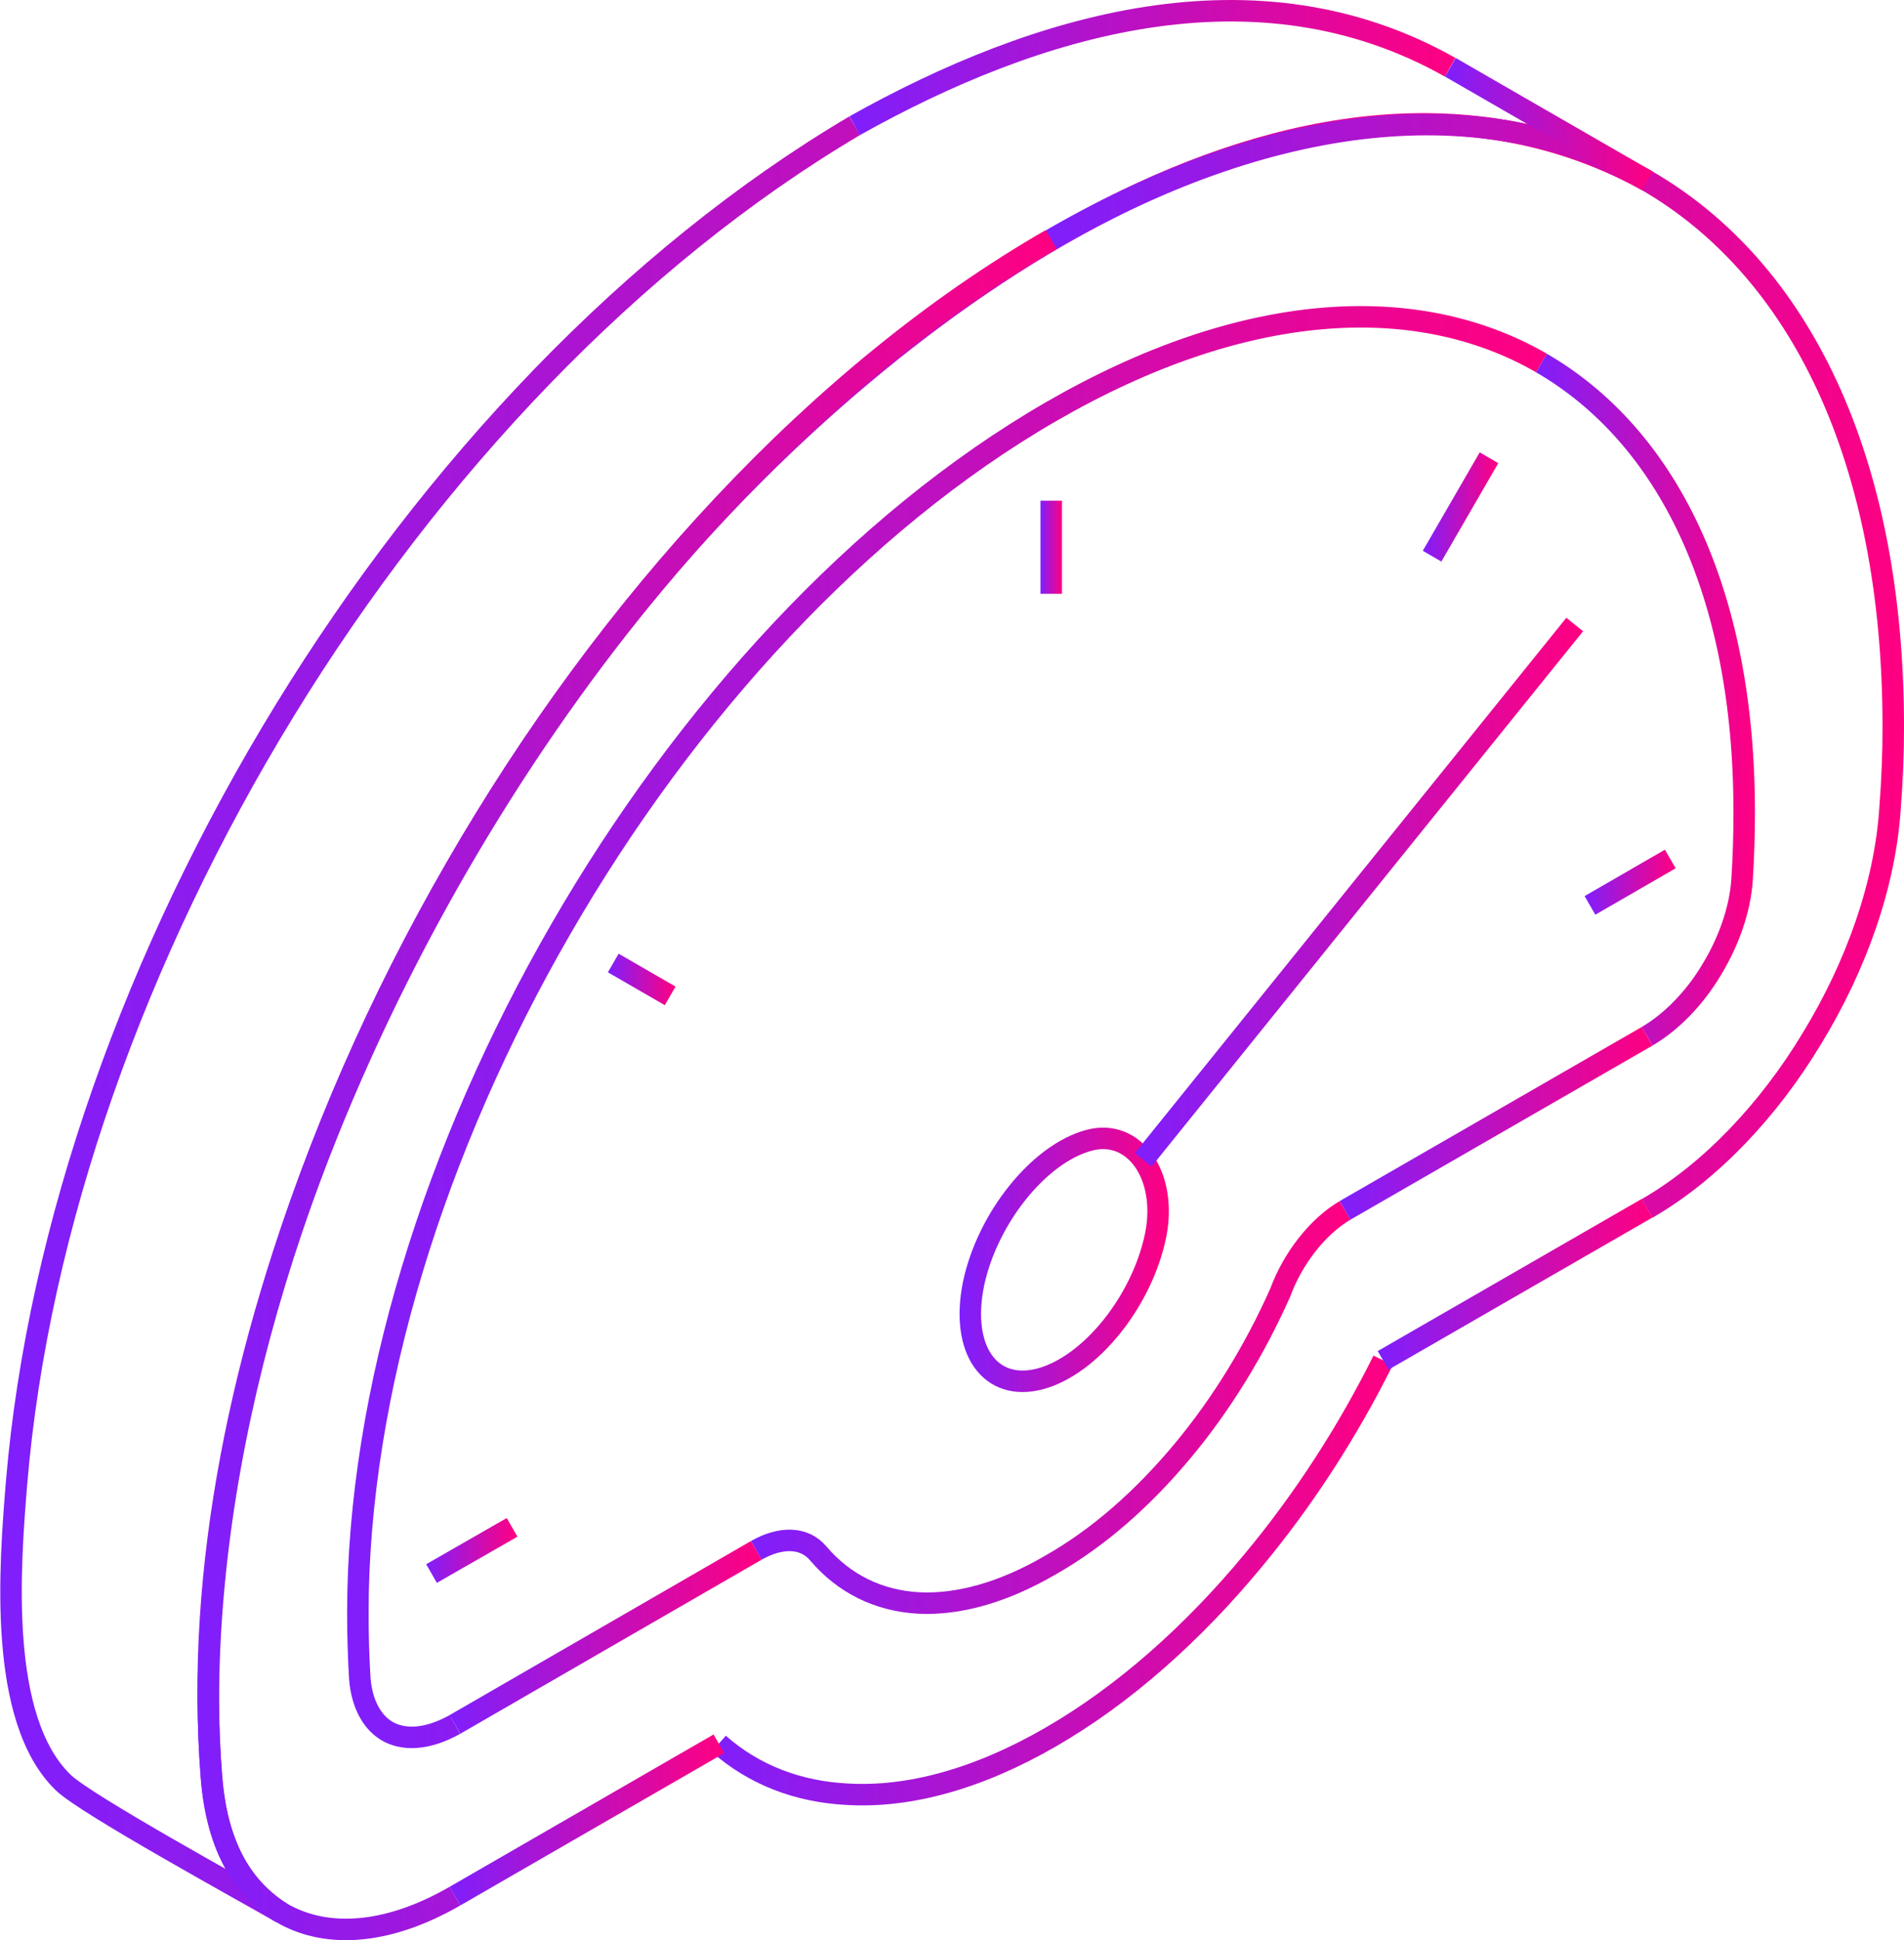
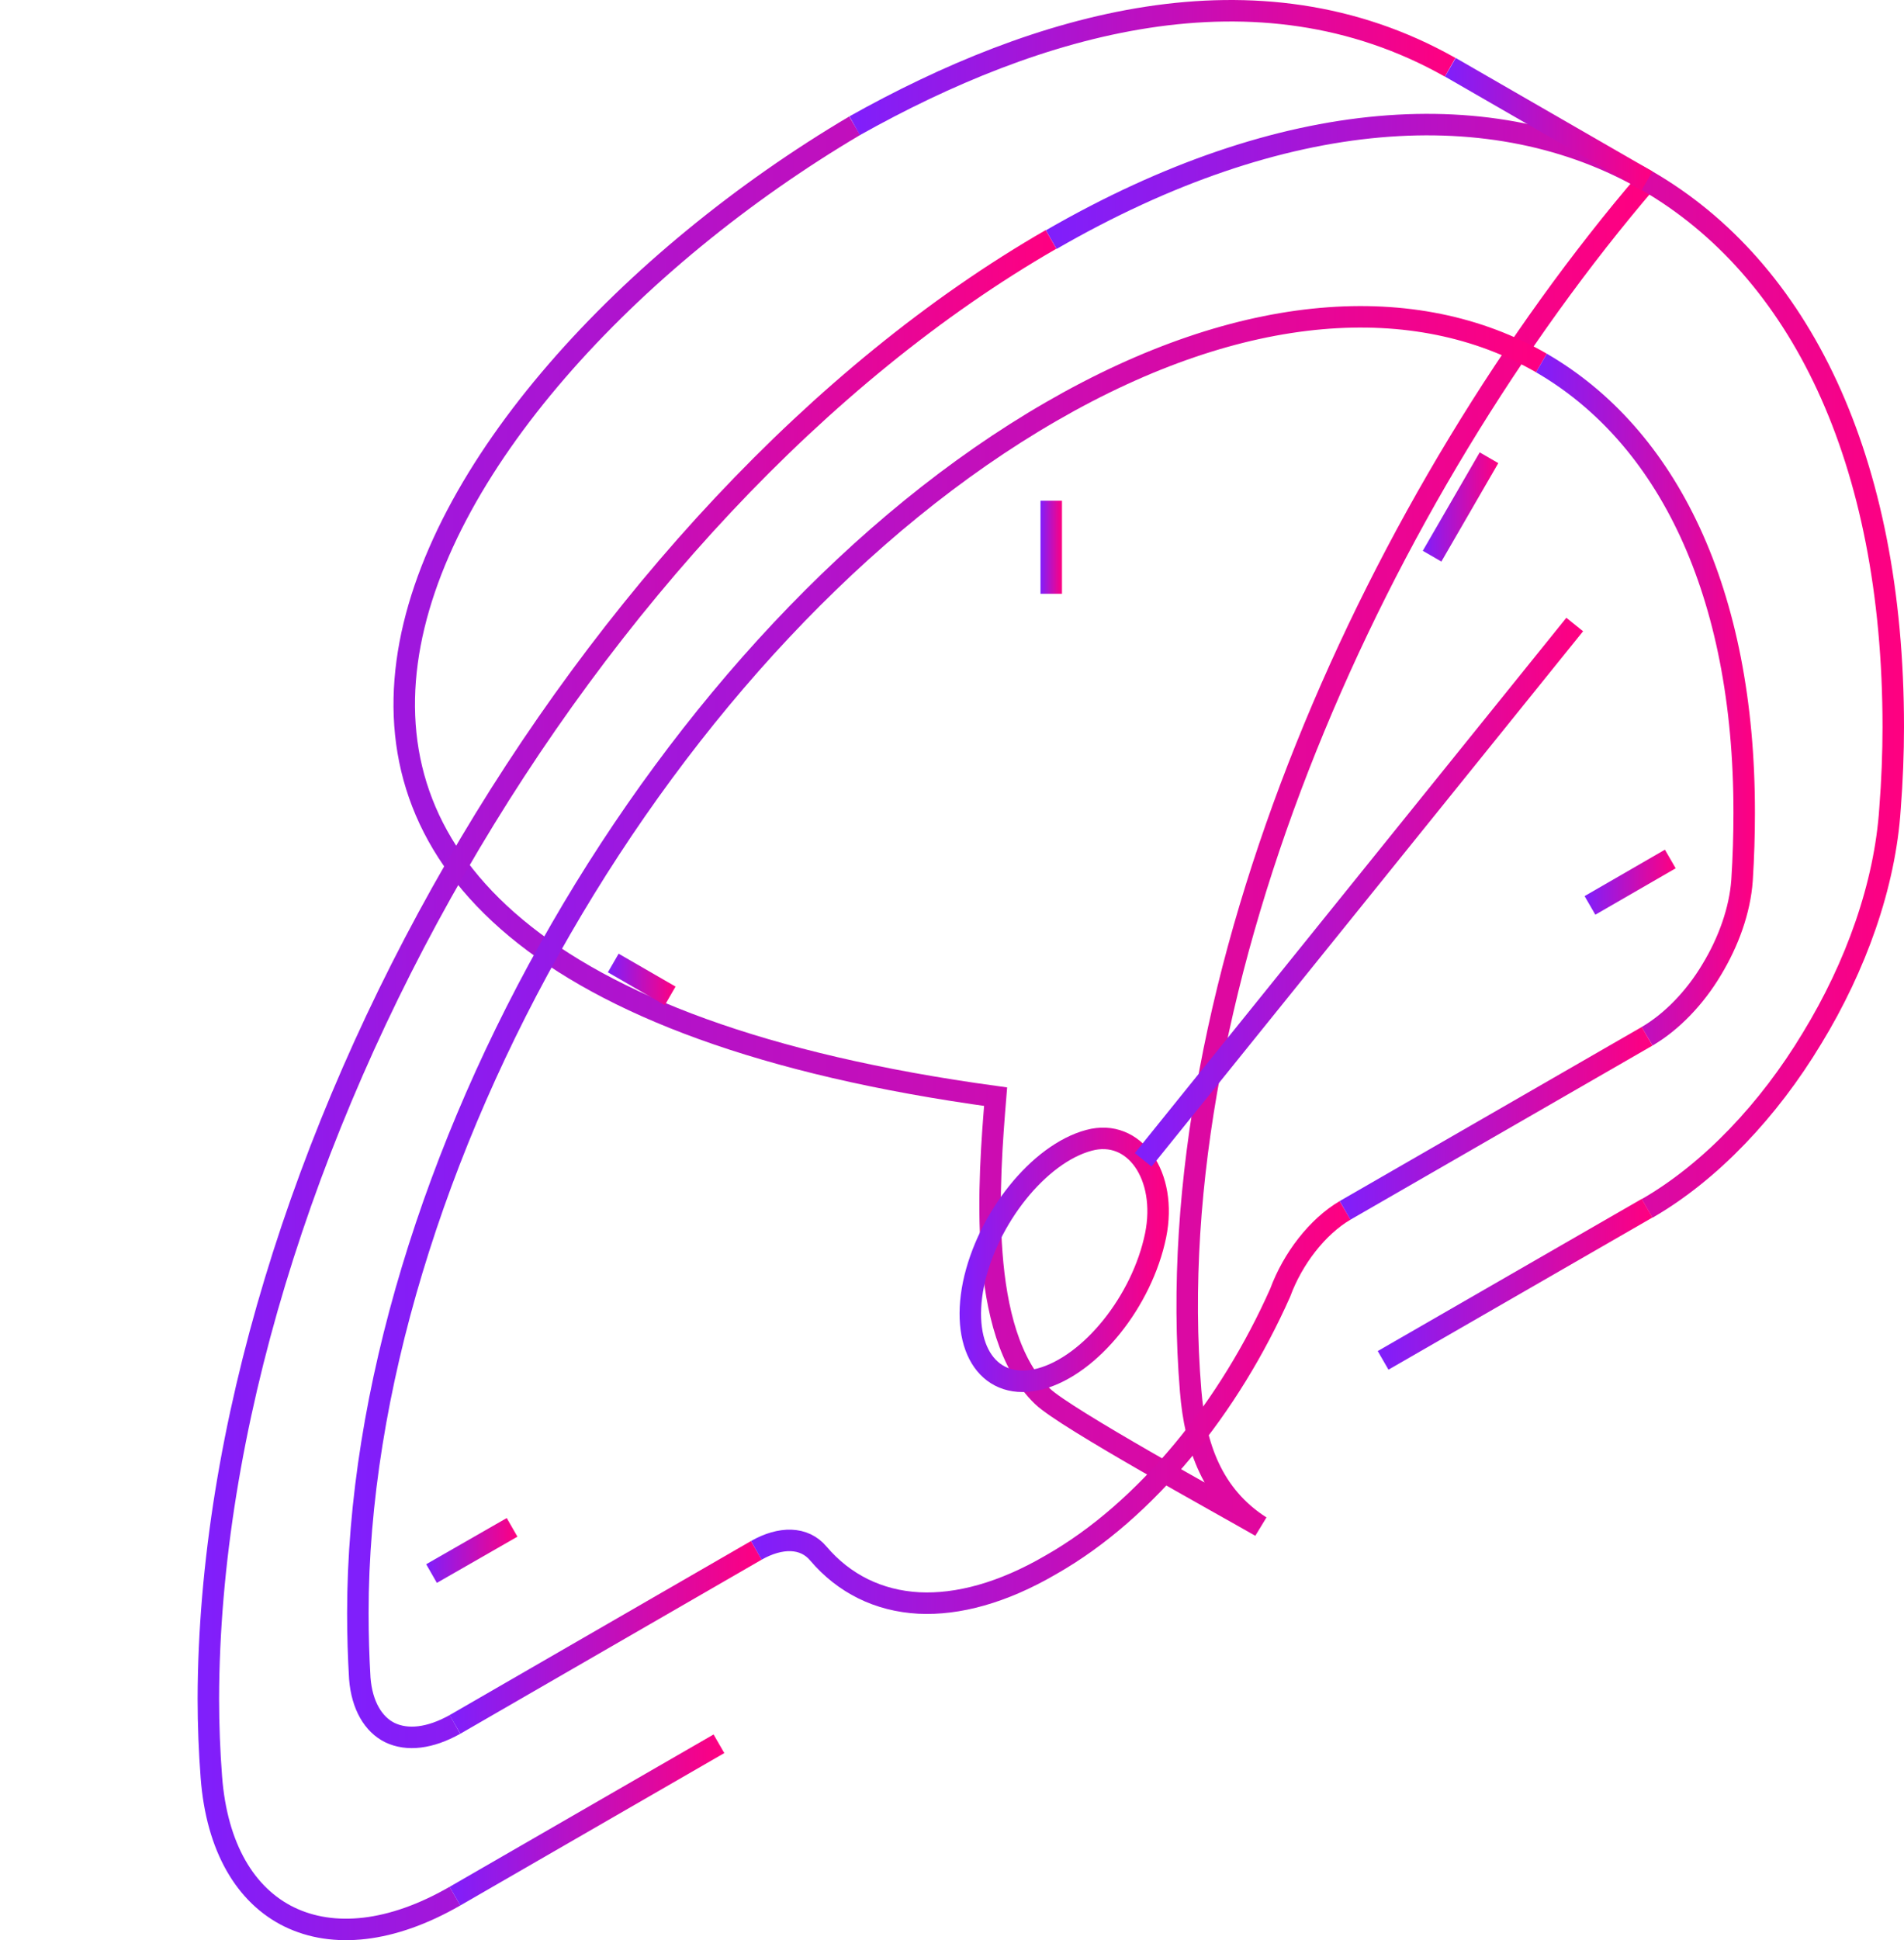
<svg xmlns="http://www.w3.org/2000/svg" xmlns:xlink="http://www.w3.org/1999/xlink" id="Capa_2" data-name="Capa 2" viewBox="0 0 88.64 90.28">
  <defs>
    <style>
      .cls-1 {
        stroke: url(#Degradado_sin_nombre_100-10);
      }

      .cls-1, .cls-2, .cls-3, .cls-4, .cls-5, .cls-6, .cls-7, .cls-8, .cls-9, .cls-10, .cls-11, .cls-12, .cls-13, .cls-14, .cls-15, .cls-16, .cls-17, .cls-18, .cls-19, .cls-20 {
        fill: none;
        stroke-miterlimit: 10;
      }

      .cls-1, .cls-12, .cls-13, .cls-14, .cls-15, .cls-16, .cls-17, .cls-18, .cls-19, .cls-20 {
        fill-rule: evenodd;
      }

      .cls-2 {
        stroke: url(#Degradado_sin_nombre_100-13);
      }

      .cls-3 {
        stroke: url(#Degradado_sin_nombre_100-14);
      }

      .cls-4 {
        stroke: url(#Degradado_sin_nombre_100-11);
      }

      .cls-5 {
        stroke: url(#Degradado_sin_nombre_100-12);
      }

      .cls-6 {
        stroke: url(#Degradado_sin_nombre_100-15);
      }

      .cls-7 {
        stroke: url(#Degradado_sin_nombre_100-17);
      }

      .cls-8 {
        stroke: url(#Degradado_sin_nombre_100-18);
      }

      .cls-9 {
        stroke: url(#Degradado_sin_nombre_100-19);
      }

      .cls-10 {
        stroke: url(#Degradado_sin_nombre_100-16);
      }

      .cls-11 {
        stroke: url(#Degradado_sin_nombre_100-20);
      }

      .cls-12 {
        stroke: url(#Degradado_sin_nombre_100-4);
      }

      .cls-13 {
        stroke: url(#Degradado_sin_nombre_100-9);
      }

      .cls-14 {
        stroke: url(#Degradado_sin_nombre_100-8);
      }

      .cls-15 {
        stroke: url(#Degradado_sin_nombre_100-6);
      }

      .cls-16 {
        stroke: url(#Degradado_sin_nombre_100-5);
      }

      .cls-17 {
        stroke: url(#Degradado_sin_nombre_100-7);
      }

      .cls-18 {
        stroke: url(#Degradado_sin_nombre_100-3);
      }

      .cls-19 {
        stroke: url(#Degradado_sin_nombre_100-2);
      }

      .cls-20 {
        stroke: url(#Degradado_sin_nombre_100);
      }
    </style>
    <linearGradient id="Degradado_sin_nombre_100" data-name="Degradado sin nombre 100" x1="0" y1="47.35" x2="76.92" y2="47.35" gradientUnits="userSpaceOnUse">
      <stop offset="0" stop-color="#7f1ffc" />
      <stop offset="1" stop-color="#ff0080" />
    </linearGradient>
    <linearGradient id="Degradado_sin_nombre_100-2" data-name="Degradado sin nombre 100" x1="48.69" y1="30.98" x2="88.64" y2="30.98" xlink:href="#Degradado_sin_nombre_100" />
    <linearGradient id="Degradado_sin_nombre_100-3" data-name="Degradado sin nombre 100" x1="33.14" y1="73.54" x2="64.84" y2="73.54" xlink:href="#Degradado_sin_nombre_100" />
    <linearGradient id="Degradado_sin_nombre_100-4" data-name="Degradado sin nombre 100" x1="9.21" y1="50.5" x2="49.19" y2="50.5" xlink:href="#Degradado_sin_nombre_100" />
    <linearGradient id="Degradado_sin_nombre_100-5" data-name="Degradado sin nombre 100" x1="16.16" y1="47.79" x2="72.01" y2="47.79" xlink:href="#Degradado_sin_nombre_100" />
    <linearGradient id="Degradado_sin_nombre_100-6" data-name="Degradado sin nombre 100" x1="20.93" y1="76.19" x2="35.46" y2="76.19" xlink:href="#Degradado_sin_nombre_100" />
    <linearGradient id="Degradado_sin_nombre_100-7" data-name="Degradado sin nombre 100" x1="34.97" y1="65.49" x2="62.87" y2="65.49" xlink:href="#Degradado_sin_nombre_100" />
    <linearGradient id="Degradado_sin_nombre_100-8" data-name="Degradado sin nombre 100" x1="71.51" y1="32.56" x2="81.7" y2="32.56" xlink:href="#Degradado_sin_nombre_100" />
    <linearGradient id="Degradado_sin_nombre_100-9" data-name="Degradado sin nombre 100" x1="44.67" y1="58.62" x2="54.42" y2="58.62" xlink:href="#Degradado_sin_nombre_100" />
    <linearGradient id="Degradado_sin_nombre_100-10" data-name="Degradado sin nombre 100" x1="39.55" y1="3.14" x2="67.76" y2="3.14" xlink:href="#Degradado_sin_nombre_100" />
    <linearGradient id="Degradado_sin_nombre_100-11" data-name="Degradado sin nombre 100" x1="67.27" y1="5.77" x2="76.93" y2="5.77" xlink:href="#Degradado_sin_nombre_100" />
    <linearGradient id="Degradado_sin_nombre_100-12" data-name="Degradado sin nombre 100" x1="64.14" y1="59.76" x2="76.93" y2="59.76" xlink:href="#Degradado_sin_nombre_100" />
    <linearGradient id="Degradado_sin_nombre_100-13" data-name="Degradado sin nombre 100" x1="20.93" y1="84.69" x2="33.72" y2="84.69" xlink:href="#Degradado_sin_nombre_100" />
    <linearGradient id="Degradado_sin_nombre_100-14" data-name="Degradado sin nombre 100" x1="62.37" y1="52.27" x2="76.93" y2="52.27" xlink:href="#Degradado_sin_nombre_100" />
    <linearGradient id="Degradado_sin_nombre_100-15" data-name="Degradado sin nombre 100" x1="73.77" y1="41.05" x2="78.01" y2="41.05" xlink:href="#Degradado_sin_nombre_100" />
    <linearGradient id="Degradado_sin_nombre_100-16" data-name="Degradado sin nombre 100" x1="66.24" y1="23.59" x2="69.75" y2="23.59" xlink:href="#Degradado_sin_nombre_100" />
    <linearGradient id="Degradado_sin_nombre_100-17" data-name="Degradado sin nombre 100" x1="48.44" y1="25.46" x2="49.44" y2="25.46" xlink:href="#Degradado_sin_nombre_100" />
    <linearGradient id="Degradado_sin_nombre_100-18" data-name="Degradado sin nombre 100" x1="28.3" y1="45.57" x2="31.45" y2="45.57" xlink:href="#Degradado_sin_nombre_100" />
    <linearGradient id="Degradado_sin_nombre_100-19" data-name="Degradado sin nombre 100" x1="19.84" y1="72.15" x2="24.09" y2="72.15" xlink:href="#Degradado_sin_nombre_100" />
    <linearGradient id="Degradado_sin_nombre_100-20" data-name="Degradado sin nombre 100" x1="52.83" y1="41.52" x2="73.7" y2="41.52" xlink:href="#Degradado_sin_nombre_100" />
  </defs>
  <g id="Capa_1-2" data-name="Capa 1">
    <g>
-       <path class="cls-20" d="M76.68,8.41C60.62-.42,41.08,14.72,31.1,26.39c-12.39,14.46-22.84,37.06-21.25,56.31.21,2.58,1,4.86,3.26,6.31-1.75-1.01-9.11-5.04-10.16-6.06-3.07-2.95-2.49-10.13-2.18-13.94C2.78,45.08,19.05,18.12,39.79,5.85" />
+       <path class="cls-20" d="M76.68,8.41c-12.39,14.46-22.84,37.06-21.25,56.31.21,2.58,1,4.86,3.26,6.31-1.75-1.01-9.11-5.04-10.16-6.06-3.07-2.95-2.49-10.13-2.18-13.94C2.78,45.08,19.05,18.12,39.79,5.85" />
      <path class="cls-19" d="M48.94,11.15c10.83-6.25,20.63-6.84,27.74-2.74,7.08,4.1,11.46,12.89,11.46,25.42,0,1.2-.05,2.52-.15,3.78-.23,3.57-1.59,7.36-3.63,10.7-2.01,3.34-4.73,6.22-7.68,7.92" />
-       <path class="cls-18" d="M64.39,63.3c-1.65,3.32-3.71,6.5-6.04,9.3-2.81,3.4-6.04,6.27-9.44,8.23-3.39,1.96-6.61,2.82-9.43,2.66-2.33-.11-4.39-.91-6.02-2.35" />
      <path class="cls-12" d="M21.18,88.23c-2.97,1.71-5.67,1.96-7.71.97-2.03-.99-3.38-3.22-3.63-6.51-.09-1.17-.14-2.42-.14-3.65.03-12.5,4.41-26.36,11.51-38.65,7.08-12.29,16.9-23.02,27.72-29.25" />
      <path class="cls-16" d="M71.76,16.89c-5.84-3.37-13.91-2.89-22.82,2.26-8.91,5.14-17,13.98-22.83,24.08-5.85,10.12-9.45,21.53-9.45,31.82,0,1.06.03,2.02.09,3.05.1,1.26.63,2.14,1.4,2.52.81.39,1.87.27,3.03-.38" />
      <polyline class="cls-15" points="21.18 80.24 35.21 72.14 35.21 72.14" />
      <path class="cls-17" d="M35.21,72.14c1.13-.64,2.23-.64,2.89.15,1.19,1.4,2.8,2.2,4.68,2.3,1.81.09,3.9-.47,6.13-1.77,2.26-1.28,4.33-3.13,6.14-5.3,1.83-2.19,3.38-4.74,4.55-7.37.58-1.58,1.73-3.07,3.02-3.83" />
      <path class="cls-14" d="M76.68,48.22c1.16-.68,2.23-1.8,3-3.09.79-1.3,1.32-2.77,1.42-4.17.07-1.1.1-2.1.1-3.14.01-10.31-3.59-17.54-9.44-20.93" />
      <path class="cls-13" d="M48.43,64.16c2.34-.63,4.74-3.61,5.37-6.68.56-2.77-.99-4.99-3.1-4.42-2.33.62-4.74,3.63-5.38,6.69-.62,3.06.77,5.03,3.11,4.41Z" />
      <path class="cls-1" d="M39.79,5.85c8.44-4.73,18.69-7.82,27.72-2.72" />
      <line class="cls-4" x1="67.52" y1="3.13" x2="76.68" y2="8.41" />
      <line class="cls-5" x1="76.68" y1="56.22" x2="64.39" y2="63.3" />
      <line class="cls-2" x1="33.47" y1="81.14" x2="21.18" y2="88.23" />
      <line class="cls-3" x1="62.62" y1="56.32" x2="76.68" y2="48.22" />
      <line class="cls-6" x1="74.02" y1="42.13" x2="77.76" y2="39.97" />
      <line class="cls-10" x1="66.67" y1="25.88" x2="69.32" y2="21.3" />
      <line class="cls-7" x1="48.94" y1="27.63" x2="48.94" y2="23.3" />
      <line class="cls-8" x1="31.2" y1="46.34" x2="28.55" y2="44.81" />
      <line class="cls-9" x1="23.84" y1="71.07" x2="20.09" y2="73.22" />
      <line class="cls-11" x1="73.31" y1="29.06" x2="53.22" y2="53.97" />
    </g>
  </g>
</svg>